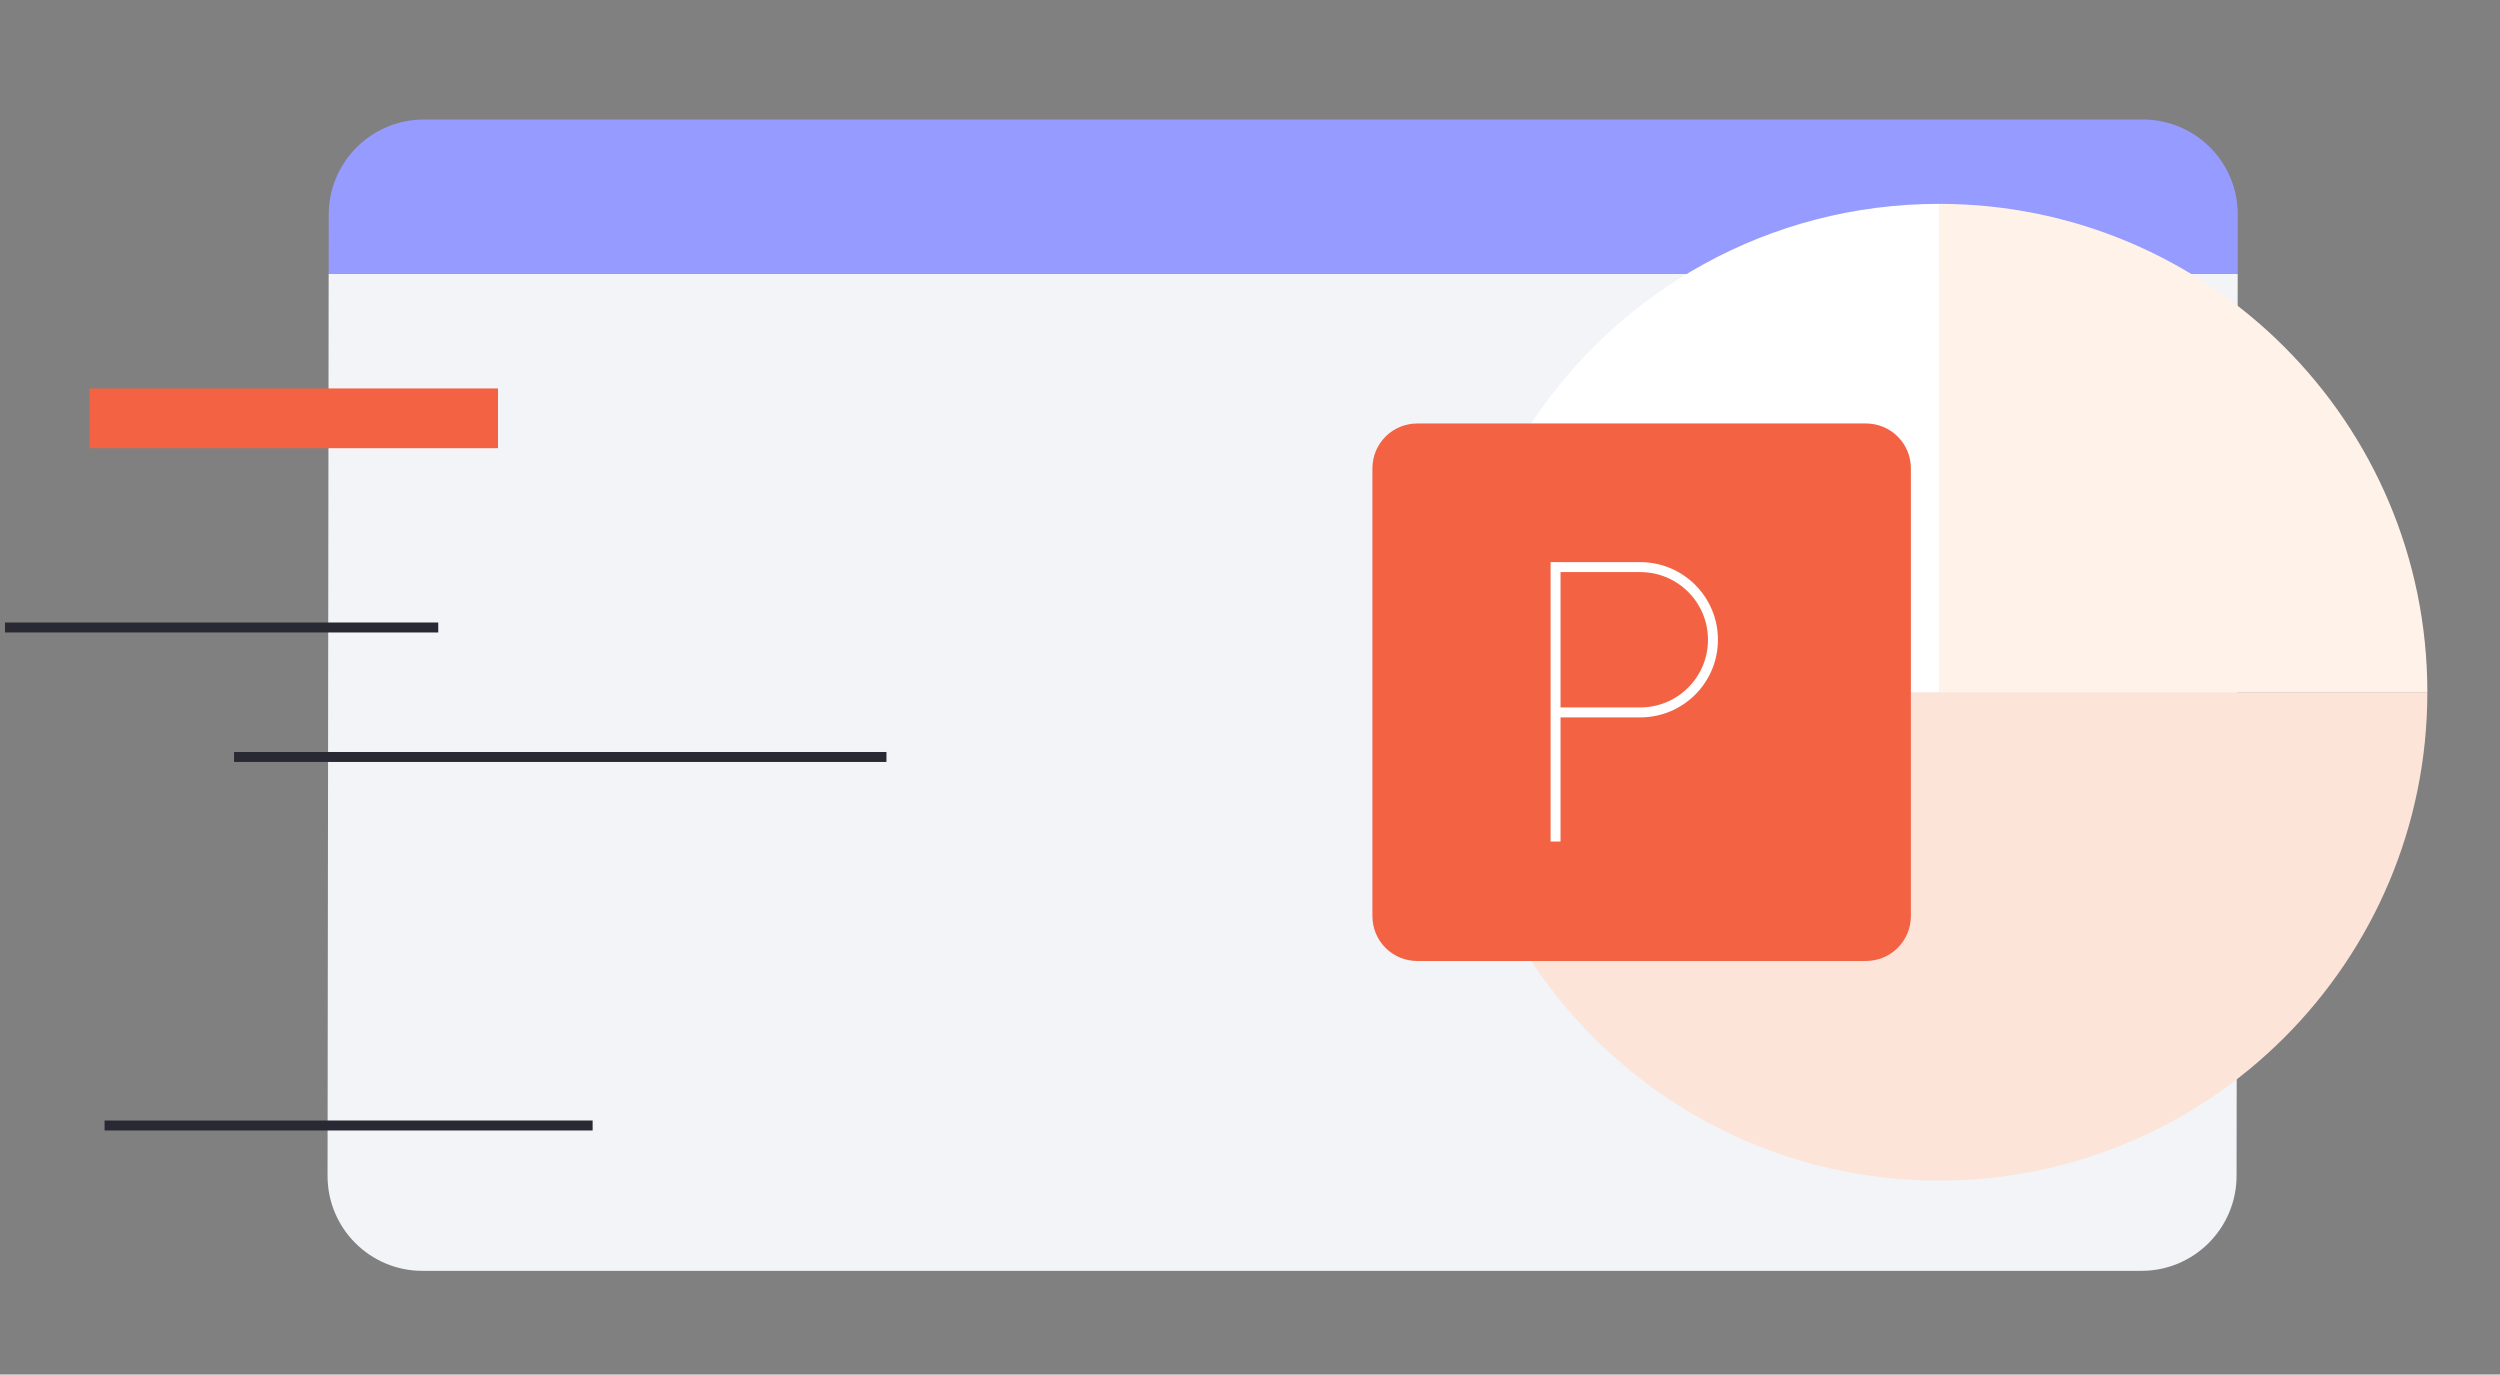
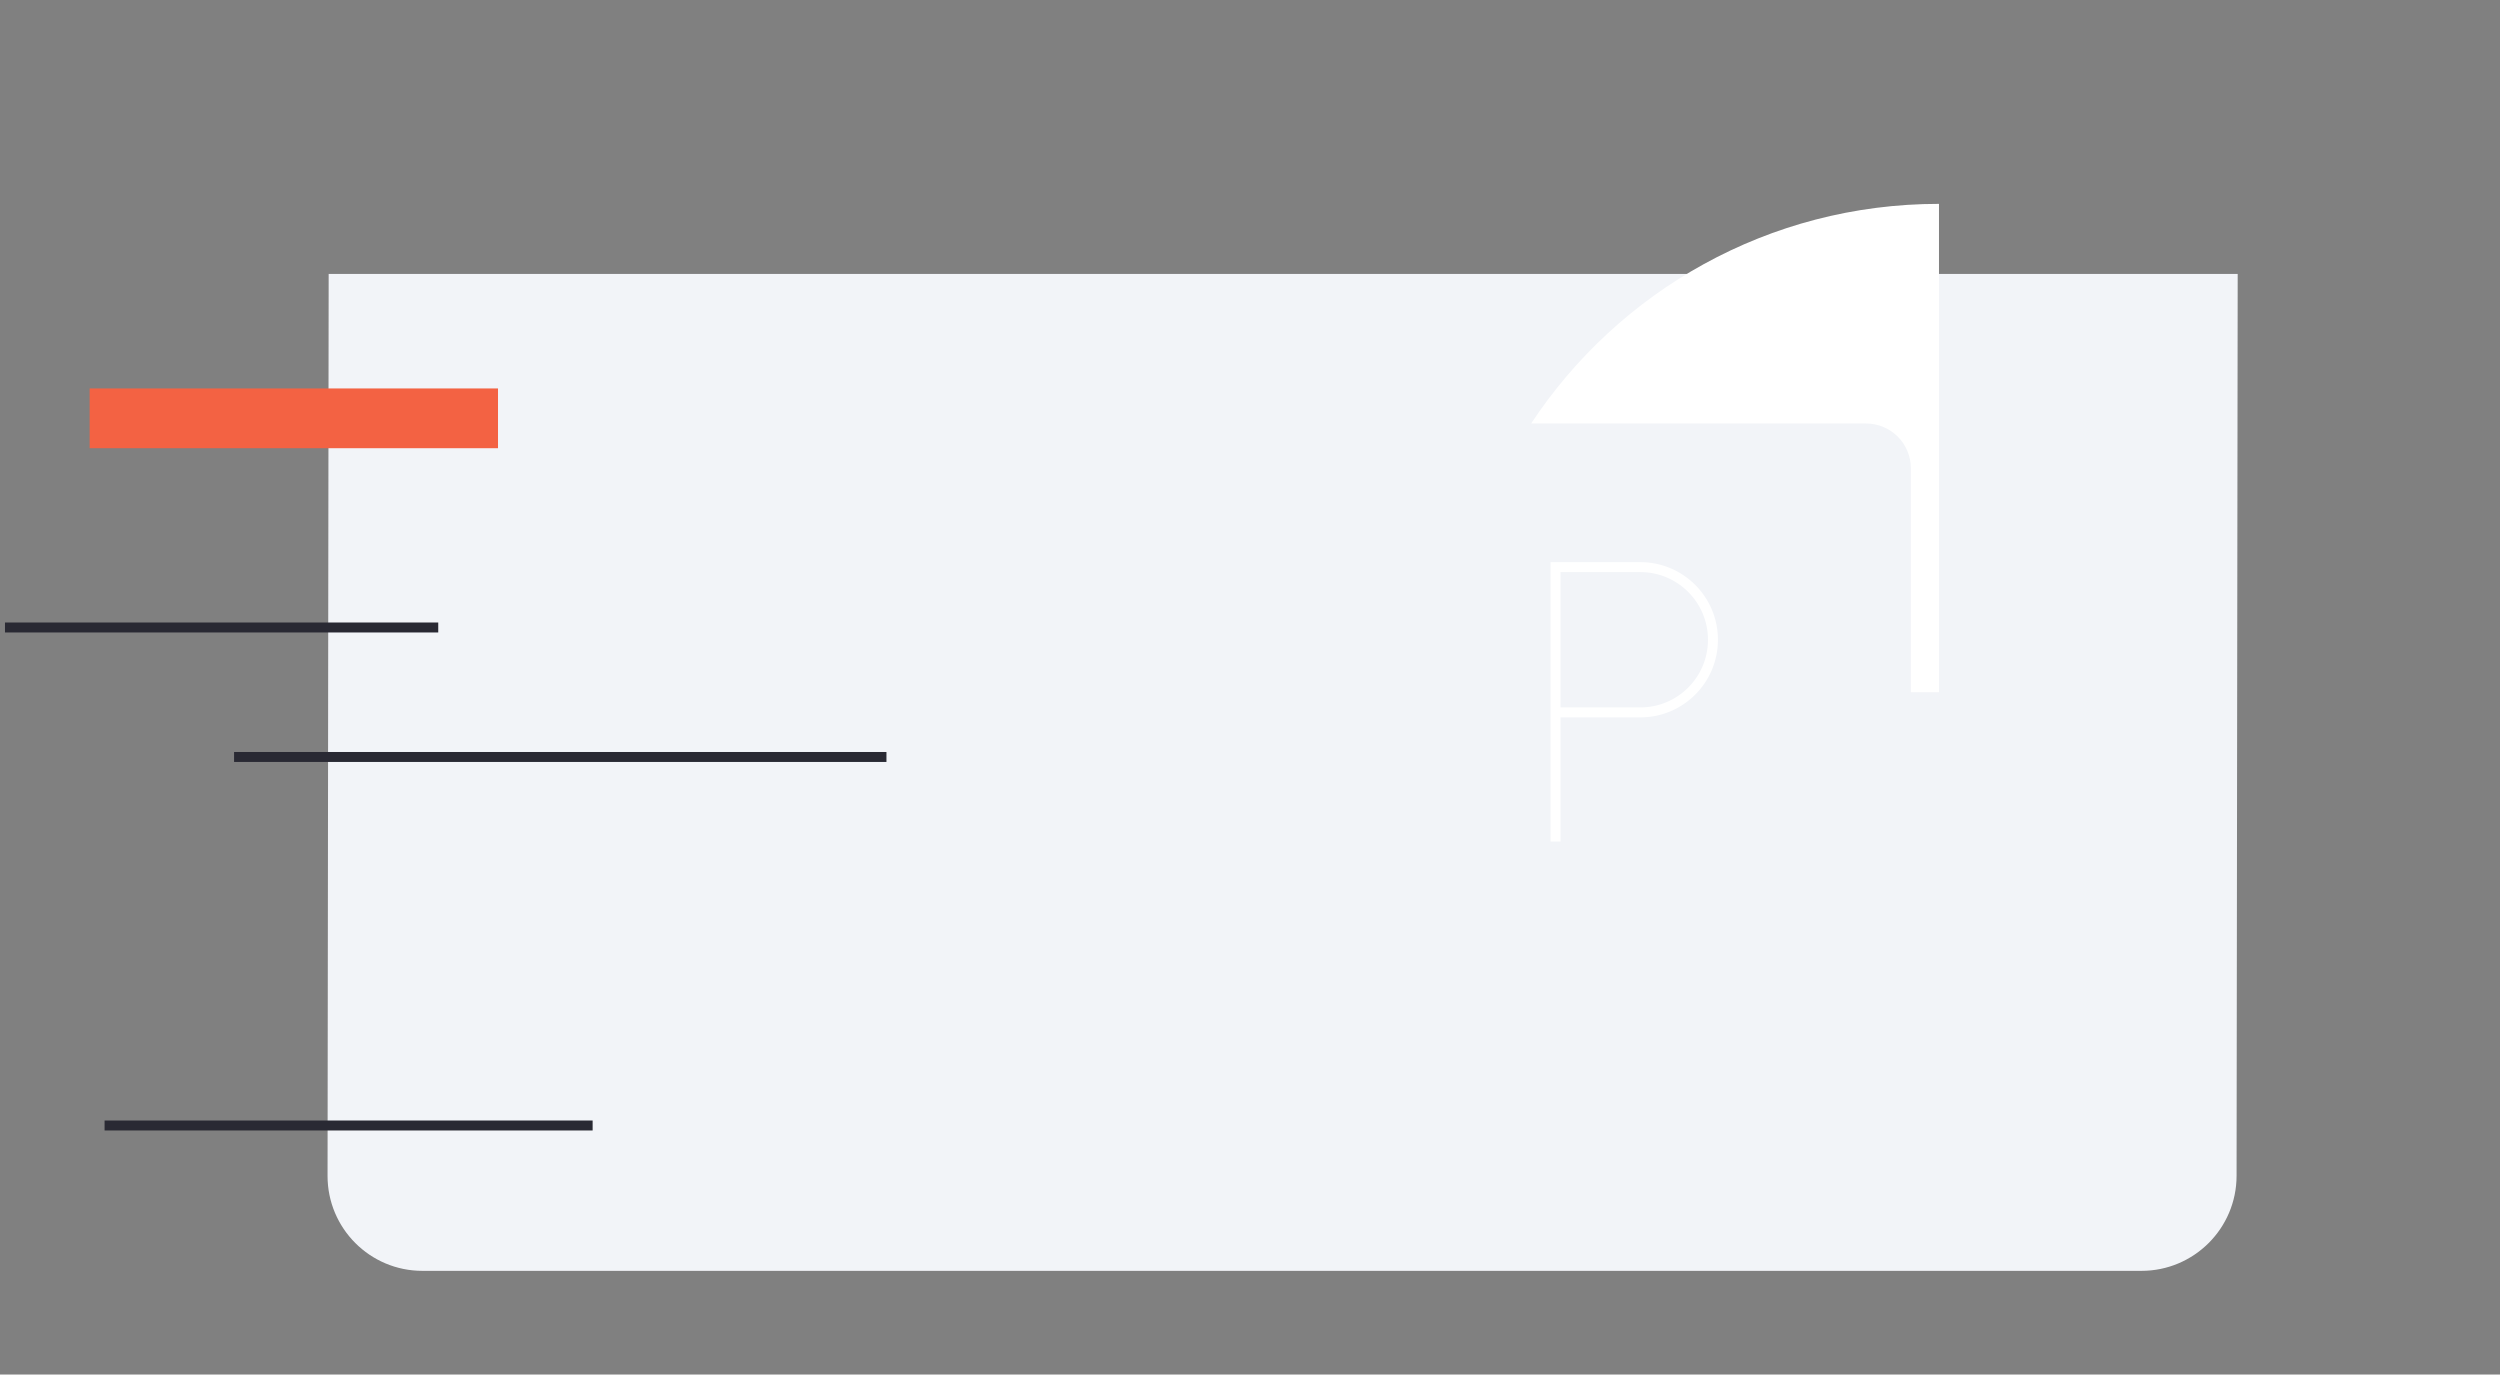
<svg xmlns="http://www.w3.org/2000/svg" width="251" height="138" viewBox="0 0 251 138" fill="none">
  <rect x="0" y="0" width="251" height="138" fill="#808080" stroke="none" />
  <path fill-rule="evenodd" clip-rule="evenodd" d="M215.001 127.594C220.27 127.594 224.546 123.323 224.552 118.054L224.664 27.5H32.998L32.886 118.054C32.88 123.323 37.145 127.594 42.414 127.594H215.001Z" fill="#F2F4F8" />
-   <path d="M224.671 21.539C224.678 16.271 220.412 12 215.143 12H42.556C37.288 12 33.011 16.271 33.005 21.539L32.998 27.5H224.664L224.671 21.539Z" fill="#969BFF" />
-   <path d="M191.852 91.987C191.85 93.181 191.375 94.324 190.53 95.167C189.685 96.01 188.54 96.483 187.347 96.482H153.727C162.499 109.767 177.563 118.532 194.674 118.532C221.754 118.532 243.706 96.579 243.706 69.5H194.674H191.852V91.987Z" fill="#FDE4D8" />
  <path d="M187.347 42.519C188.54 42.518 189.685 42.99 190.53 43.833C191.375 44.676 191.85 45.82 191.852 47.013V69.5H194.674V20.468C177.563 20.468 162.499 29.233 153.727 42.519H187.347Z" fill="white" />
-   <path d="M243.706 69.5C243.706 42.42 221.754 20.468 194.674 20.468V69.5H243.706Z" fill="#FFF3E9" />
-   <path d="M190.53 43.833C189.685 42.99 188.54 42.518 187.347 42.519H153.727H142.297C141.705 42.517 141.12 42.632 140.573 42.856C140.026 43.081 139.529 43.412 139.11 43.83C138.692 44.248 138.36 44.744 138.133 45.29C137.907 45.836 137.791 46.422 137.791 47.013V91.987C137.791 92.579 137.907 93.164 138.133 93.71C138.36 94.257 138.692 94.753 139.11 95.171C139.529 95.588 140.026 95.919 140.573 96.144C141.12 96.369 141.705 96.484 142.297 96.482H153.727H187.347C188.54 96.483 189.685 96.01 190.53 95.167C191.375 94.324 191.85 93.181 191.852 91.987V69.5V47.013C191.85 45.82 191.375 44.676 190.53 43.833Z" fill="#F36243" />
  <path d="M156.178 84.493V71.526M156.178 71.526V56.938H164.687C168.716 56.938 171.981 60.204 171.981 64.232V64.232C171.981 68.26 168.716 71.526 164.687 71.526H156.178Z" stroke="white" />
  <rect x="9" y="39" width="41" height="6" fill="#F36243" />
  <path d="M0.5 63H44M23.5 76H89M10.5 113H59.5" stroke="#292933" />
</svg>